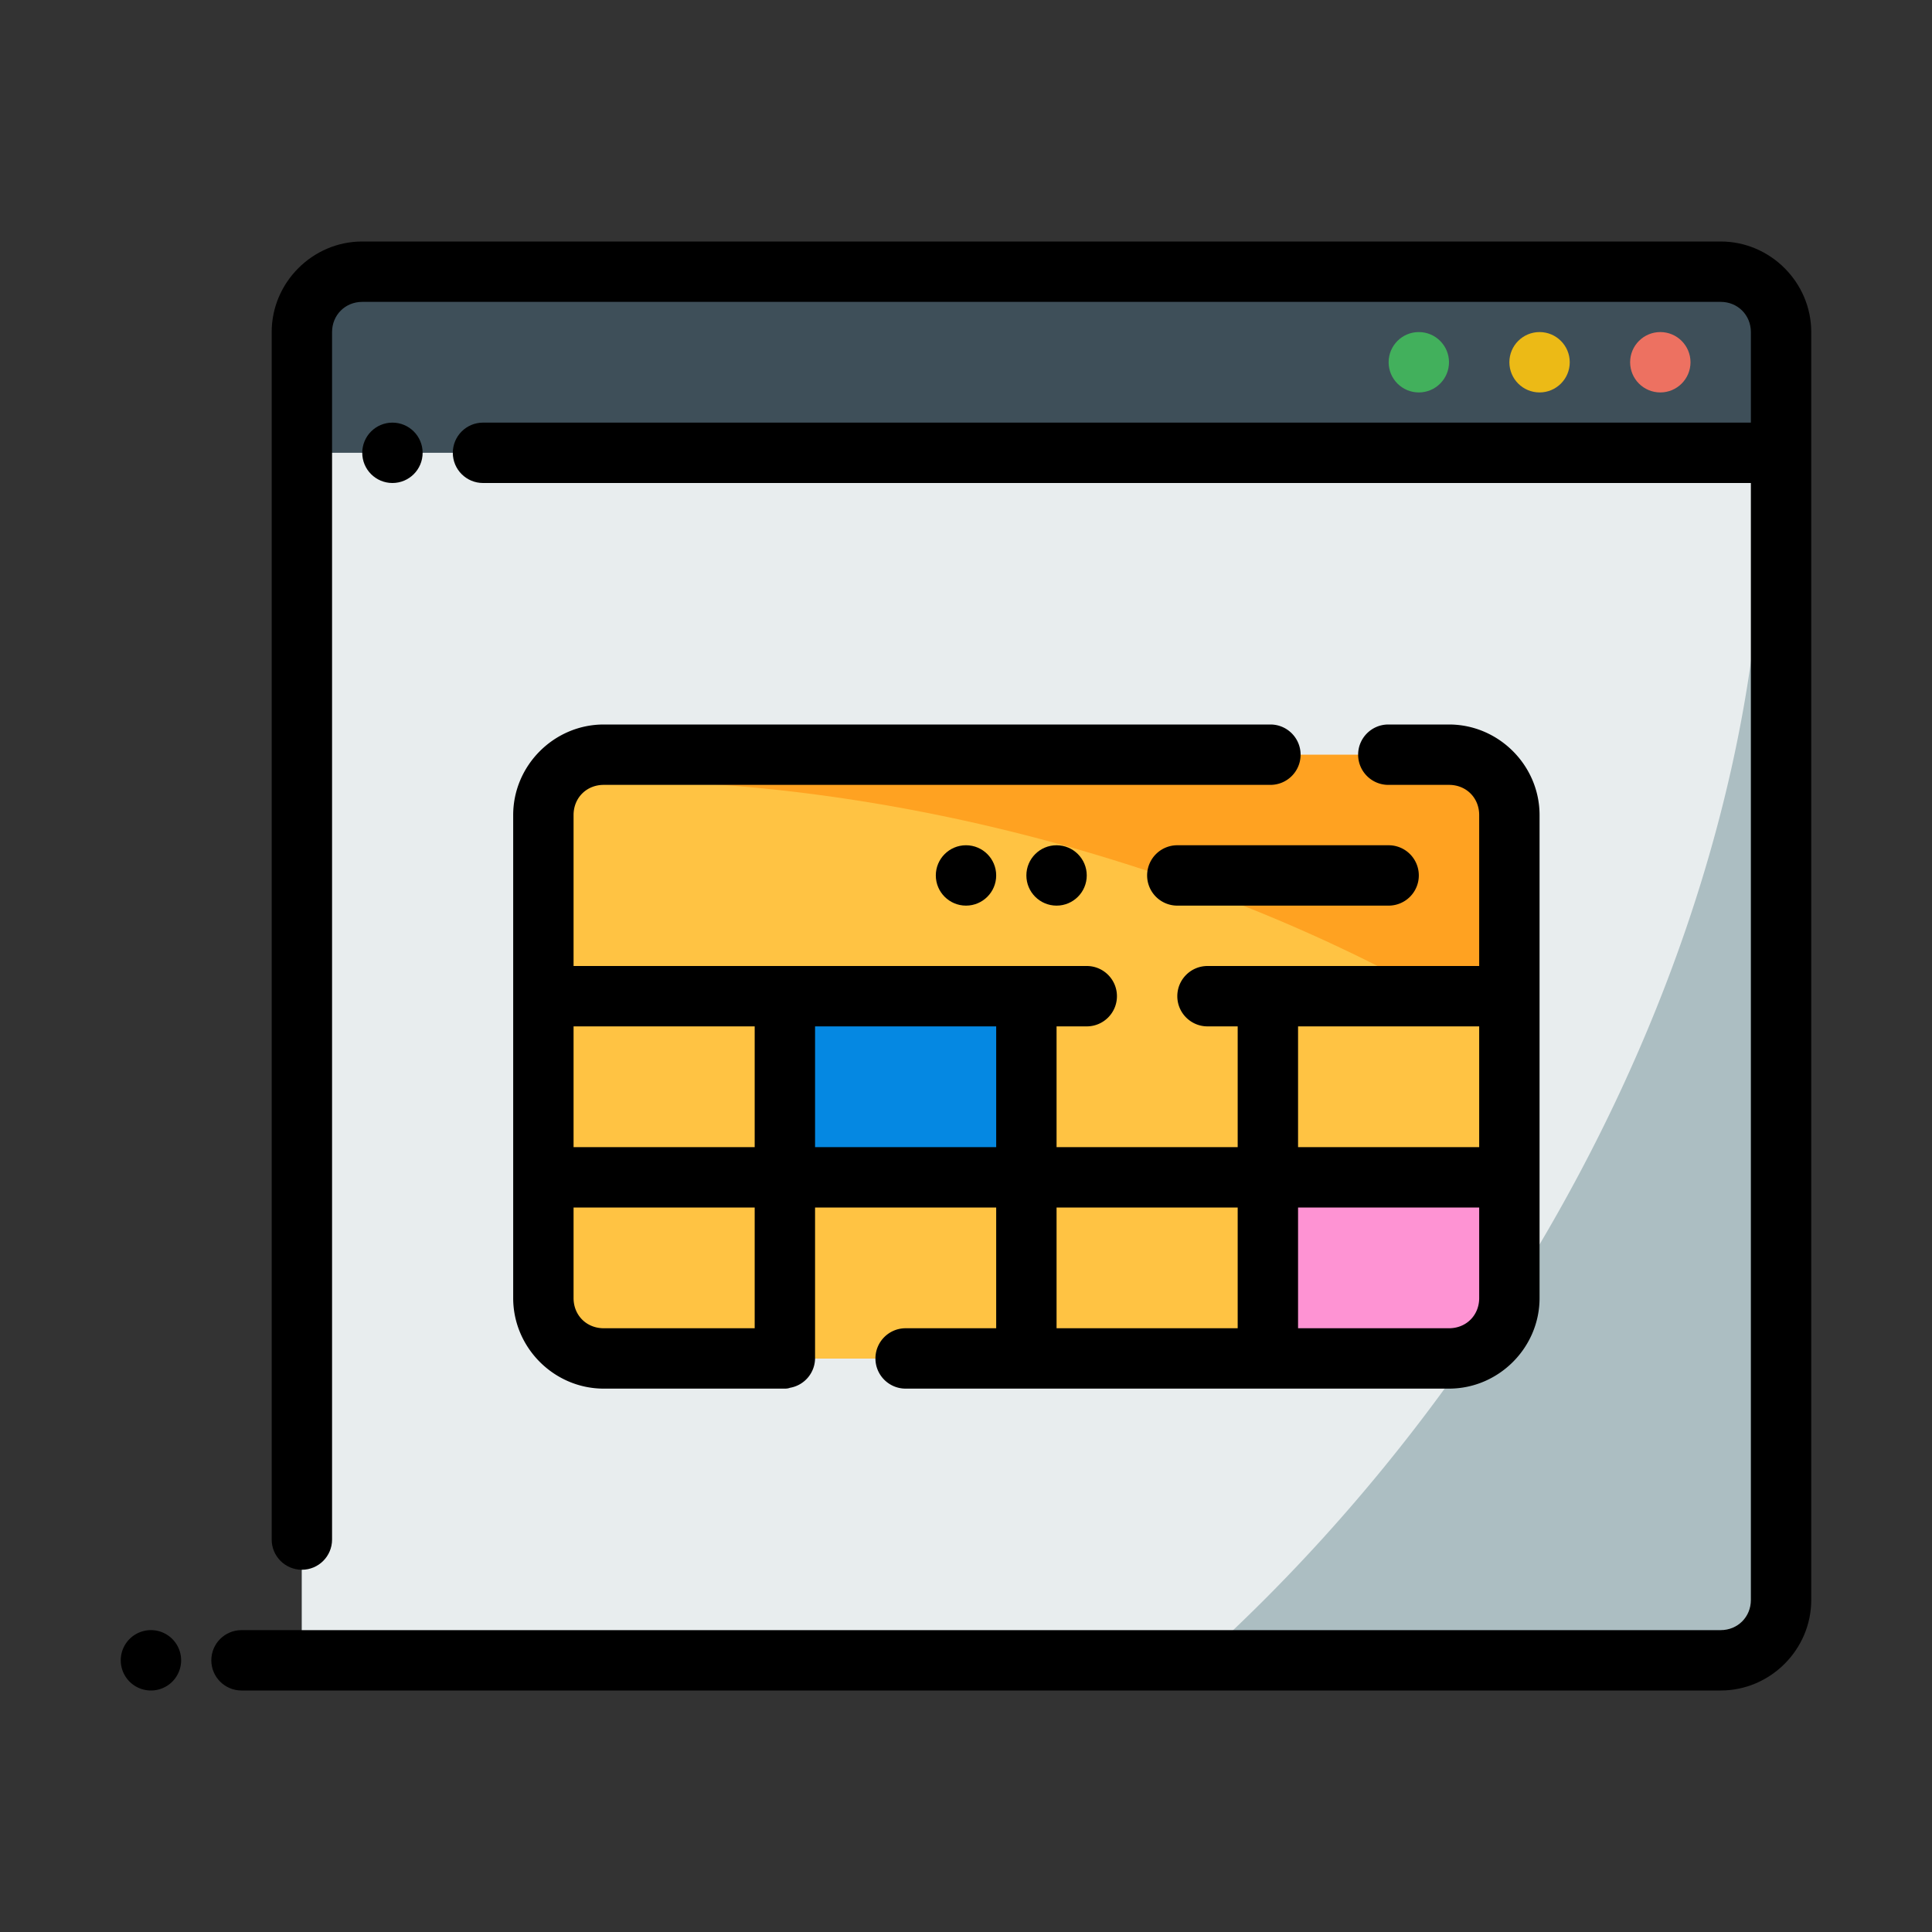
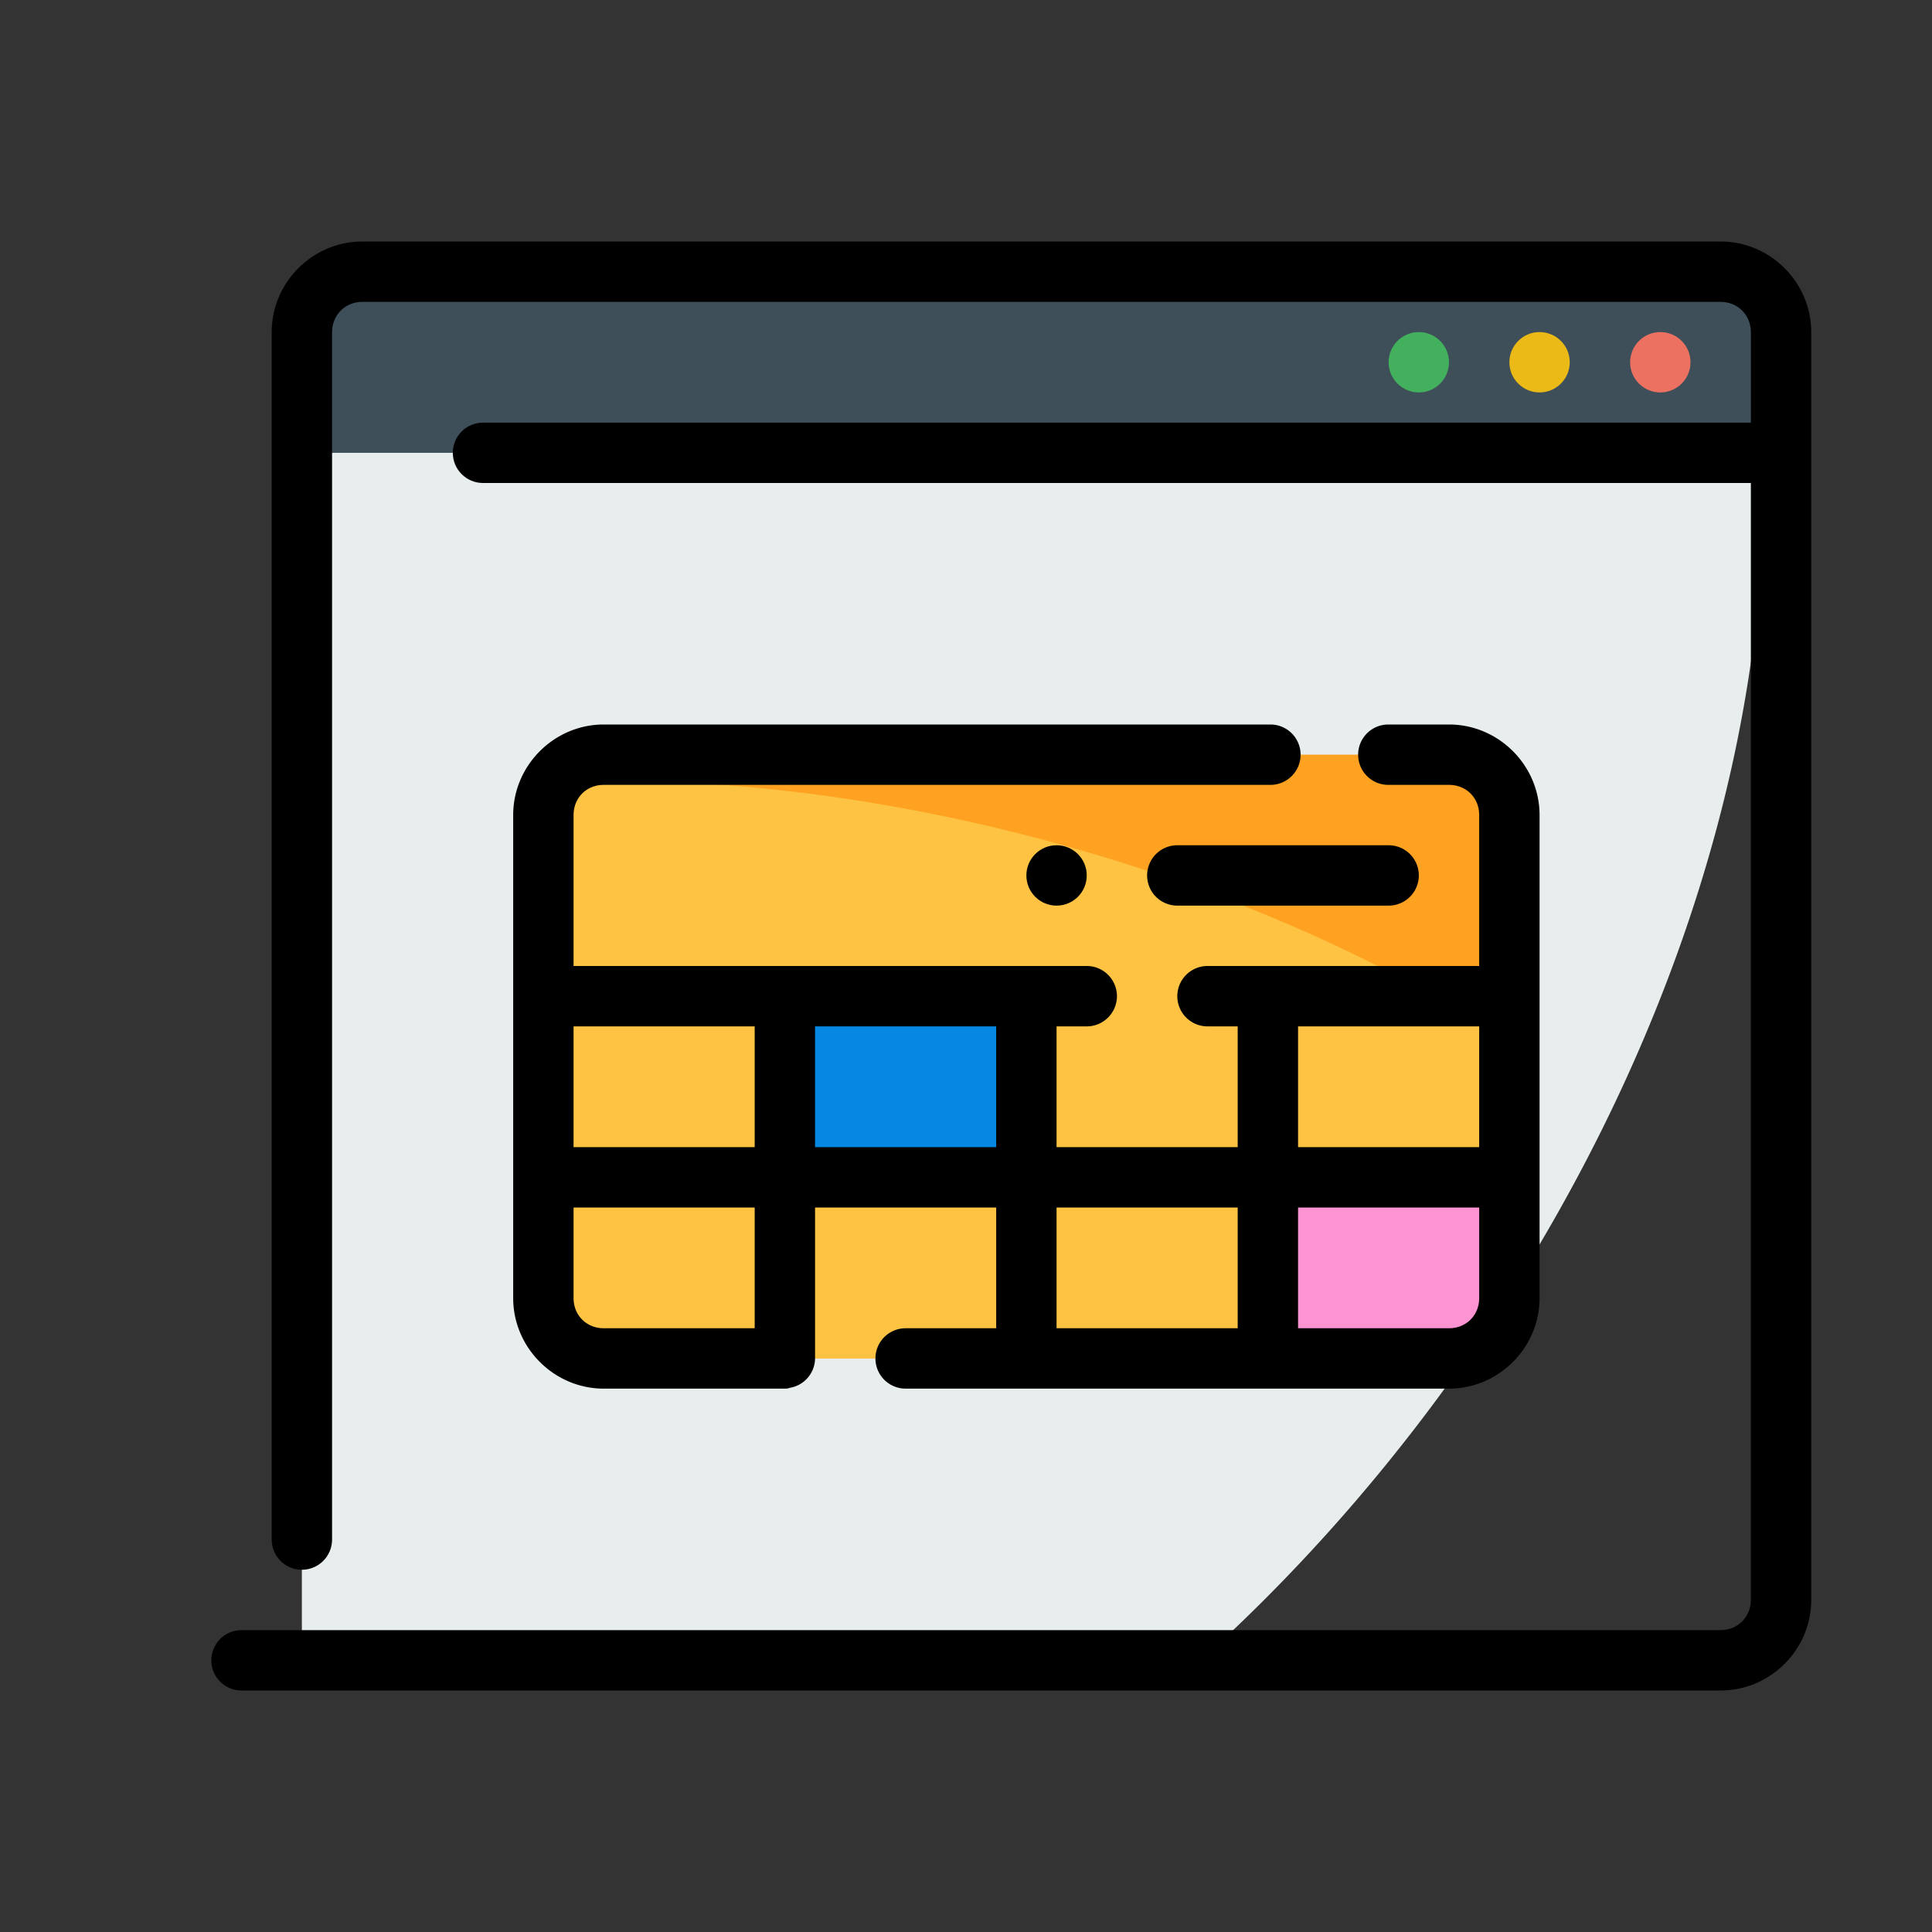
<svg xmlns="http://www.w3.org/2000/svg" width="800px" height="800px" viewBox="0 0 64 64" id="svg5" version="1.1" xml:space="preserve">
  <rect x="0" y="0" width="64" height="64" fill="#333333" stroke="none" />
  <defs id="defs2" />
  <g id="layer1" transform="translate(0,-384)">
    <path d="m 10,393 h 49 v 6 h -49 z" id="path27083" style="fill:#3e4f59;fill-opacity:1;fill-rule:evenodd;stroke-width:2;stroke-linecap:round;stroke-linejoin:round;stroke-miterlimit:4.1" />
-     <path d="m 10,399 h 49 v 40 h -49 z" id="path27085" style="fill:#acbec2;fill-opacity:1;fill-rule:evenodd;stroke-width:2;stroke-linecap:round;stroke-linejoin:round;stroke-miterlimit:4.1" />
    <path d="m 10,399 v 40 h 29.77 a 28.484,41.393 35.599 0 0 18.625,-40 z" id="path27087" style="fill:#e8edee;fill-opacity:1;fill-rule:evenodd;stroke:none;stroke-width:2;stroke-linecap:round;stroke-linejoin:round;stroke-miterlimit:4.1" />
    <path d="m 12,392 c -1.645,0 -3,1.355 -3,3 v 40 c 0,0.552 0.448,1 1,1 0.552,0 1,-0.448 1,-1 v -40 c 0,-0.564 0.436,-1 1,-1 h 45 c 0.564,0 1,0.436 1,1 v 3 h -42 c -0.552,0 -1,0.448 -1,1 0,0.552 0.448,1 1,1 h 42 v 37 c 0,0.564 -0.436,1 -1,1 h -49 c -0.552,0 -1,0.448 -1,1 0,0.552 0.448,1 1,1 h 49 c 1.645,0 3,-1.355 3,-3 0,-14 0,-28 0,-42 0,-1.645 -1.355,-3 -3,-3 z" id="path27089" style="color:#000000;fill:#000000;fill-rule:evenodd;stroke-linecap:round;stroke-linejoin:round;stroke-miterlimit:4.1" />
    <path d="m 55,395 c -0.552,0 -1,0.448 -1,1 0,0.552 0.448,1 1,1 0.552,0 1,-0.448 1,-1 0,-0.552 -0.448,-1 -1,-1 z" id="path27091" style="color:#000000;fill:#ed7161;fill-opacity:1;fill-rule:evenodd;stroke-linecap:round;stroke-linejoin:round;stroke-miterlimit:4.1;-inkscape-stroke:none" />
    <path d="m 51,395 c -0.552,0 -1,0.448 -1,1 0,0.552 0.448,1 1,1 0.552,0 1,-0.448 1,-1 0,-0.552 -0.448,-1 -1,-1 z" id="path27093" style="color:#000000;fill:#ecba16;fill-opacity:1;fill-rule:evenodd;stroke-linecap:round;stroke-linejoin:round;stroke-miterlimit:4.1;-inkscape-stroke:none" />
    <path d="m 47,395 c -0.552,0 -1,0.448 -1,1 0,0.552 0.448,1 1,1 0.552,0 1,-0.448 1,-1 0,-0.552 -0.448,-1 -1,-1 z" id="path27095" style="color:#000000;fill:#42b05c;fill-opacity:1;fill-rule:evenodd;stroke-linecap:round;stroke-linejoin:round;stroke-miterlimit:4.1;-inkscape-stroke:none" />
-     <path d="m 5,438 a 1,1 0 0 0 -1,1 1,1 0 0 0 1,1 1,1 0 0 0 1,-1 1,1 0 0 0 -1,-1 z" id="path27097" style="color:#000000;fill:#000000;fill-rule:evenodd;stroke-linecap:round;stroke-linejoin:round;stroke-miterlimit:4.1;-inkscape-stroke:none" />
-     <path d="m 13,398 c -0.552,0 -1,0.448 -1,1 0,0.552 0.448,1 1,1 0.552,0 1,-0.448 1,-1 0,-0.552 -0.448,-1 -1,-1 z" id="path27099" style="color:#000000;fill:#000000;fill-rule:evenodd;stroke-linecap:round;stroke-linejoin:round;stroke-miterlimit:4.1;-inkscape-stroke:none" />
    <rect height="20" id="rect1131" rx="2" ry="2" style="fill:#ffa221;fill-opacity:1;fill-rule:evenodd;stroke:none;stroke-width:2;stroke-linecap:round;stroke-linejoin:round;stroke-miterlimit:4.1" width="32" x="18" y="409" />
    <path d="m 20.01,409.871 a 29.276,14.052 15 0 0 -1.715,0.084 c -0.186,0.304 -0.295,0.661 -0.295,1.045 l 3e-6,16 c 1e-6,1.108 0.892,2 2,2 h 28 c 1.108,-10e-6 2,-0.892 2,-2 l -1e-6,-8.488 a 29.276,14.052 15 0 0 -15.363,-6.672 29.276,14.052 15 0 0 -14.627,-1.969 z" id="path18116" style="fill:#ffc343;fill-opacity:1;fill-rule:evenodd;stroke-width:2;stroke-linecap:round;stroke-linejoin:round;stroke-miterlimit:4.1" />
    <g id="path1164">
      <path d="m 39,412 a 1,1 0 0 0 -1,1 1,1 0 0 0 1,1 h 7 a 1,1 0 0 0 1,-1 1,1 0 0 0 -1,-1 z" id="path27554" style="color:#000000;fill:#000000;fill-rule:evenodd;stroke-linecap:round;stroke-linejoin:round;stroke-miterlimit:4.1" />
    </g>
    <path d="m 35,412 c -0.552,0 -1,0.448 -1,1 0,0.552 0.448,1 1,1 0.552,0 1,-0.448 1,-1 0,-0.552 -0.448,-1 -1,-1 z" id="path1166" style="color:#000000;fill:#000000;fill-rule:evenodd;stroke-linecap:round;stroke-linejoin:round;stroke-miterlimit:4.1;-inkscape-stroke:none" />
-     <path d="m 32,412 c -0.552,0 -1,0.448 -1,1 0,0.552 0.448,1 1,1 0.552,0 1,-0.448 1,-1 0,-0.552 -0.448,-1 -1,-1 z" id="path1168" style="color:#000000;fill:#000000;fill-rule:evenodd;stroke-linecap:round;stroke-linejoin:round;stroke-miterlimit:4.1;-inkscape-stroke:none" />
    <rect height="6" id="rect18156" style="fill:#0588e2;fill-opacity:1;fill-rule:evenodd;stroke-width:2;stroke-linecap:round;stroke-linejoin:round;stroke-miterlimit:4.1" width="8" x="26" y="417" />
    <rect height="6" id="rect18194" style="fill:#fe93d3;fill-opacity:1;fill-rule:evenodd;stroke-width:2;stroke-linecap:round;stroke-linejoin:round;stroke-miterlimit:4.1" width="8" x="42" y="423" />
    <g id="path26219">
      <path d="m 20,408 c -1.645,0 -3,1.355 -3,3 v 16 c 0,1.645 1.355,3 3,3 h 6 c 0.077,0 0.127,-0.011 0.166,-0.027 A 1,1 0 0 0 27,429 v -5 h 6 v 4 h -3 c -0.552,0 -1,0.448 -1,1 -3e-6,0.552 0.448,1 1,1 h 4 8 6 c 1.645,0 3,-1.355 3,-3 v -16 c 0,-1.645 -1.355,-3 -3,-3 h -2.01 c -0.552,0 -1,0.448 -1,1 -3e-6,0.552 0.448,1 1,1 H 48 c 0.571,0 1,0.429 1,1 v 5 h -7 -2 c -0.552,0 -1,0.448 -1,1 0,0.552 0.448,1 1,1 h 1 v 4 h -6 v -4 h 1 c 0.552,0 1,-0.448 1,-1 0,-0.552 -0.448,-1 -1,-1 h -2 -8 -7 v -5 c 0,-0.571 0.429,-1 1,-1 h 22.084 c 0.552,0 1,-0.448 1,-1 3e-6,-0.552 -0.448,-1 -1,-1 z m -1,10 h 6 v 4 h -6 z m 8,0 h 6 v 4 h -6 z m 16,0 h 6 v 4 h -6 z m -24,6 h 6 v 4 h -5 c -0.571,0 -1,-0.429 -1,-1 z m 16,0 h 6 v 4 h -6 z m 8,0 h 6 v 3 c 0,0.571 -0.429,1 -1,1 h -5 z" id="path27560" style="color:#000000;fill:#000000;fill-rule:evenodd;stroke-linecap:round;stroke-linejoin:round;stroke-miterlimit:4.1" />
    </g>
  </g>
</svg>